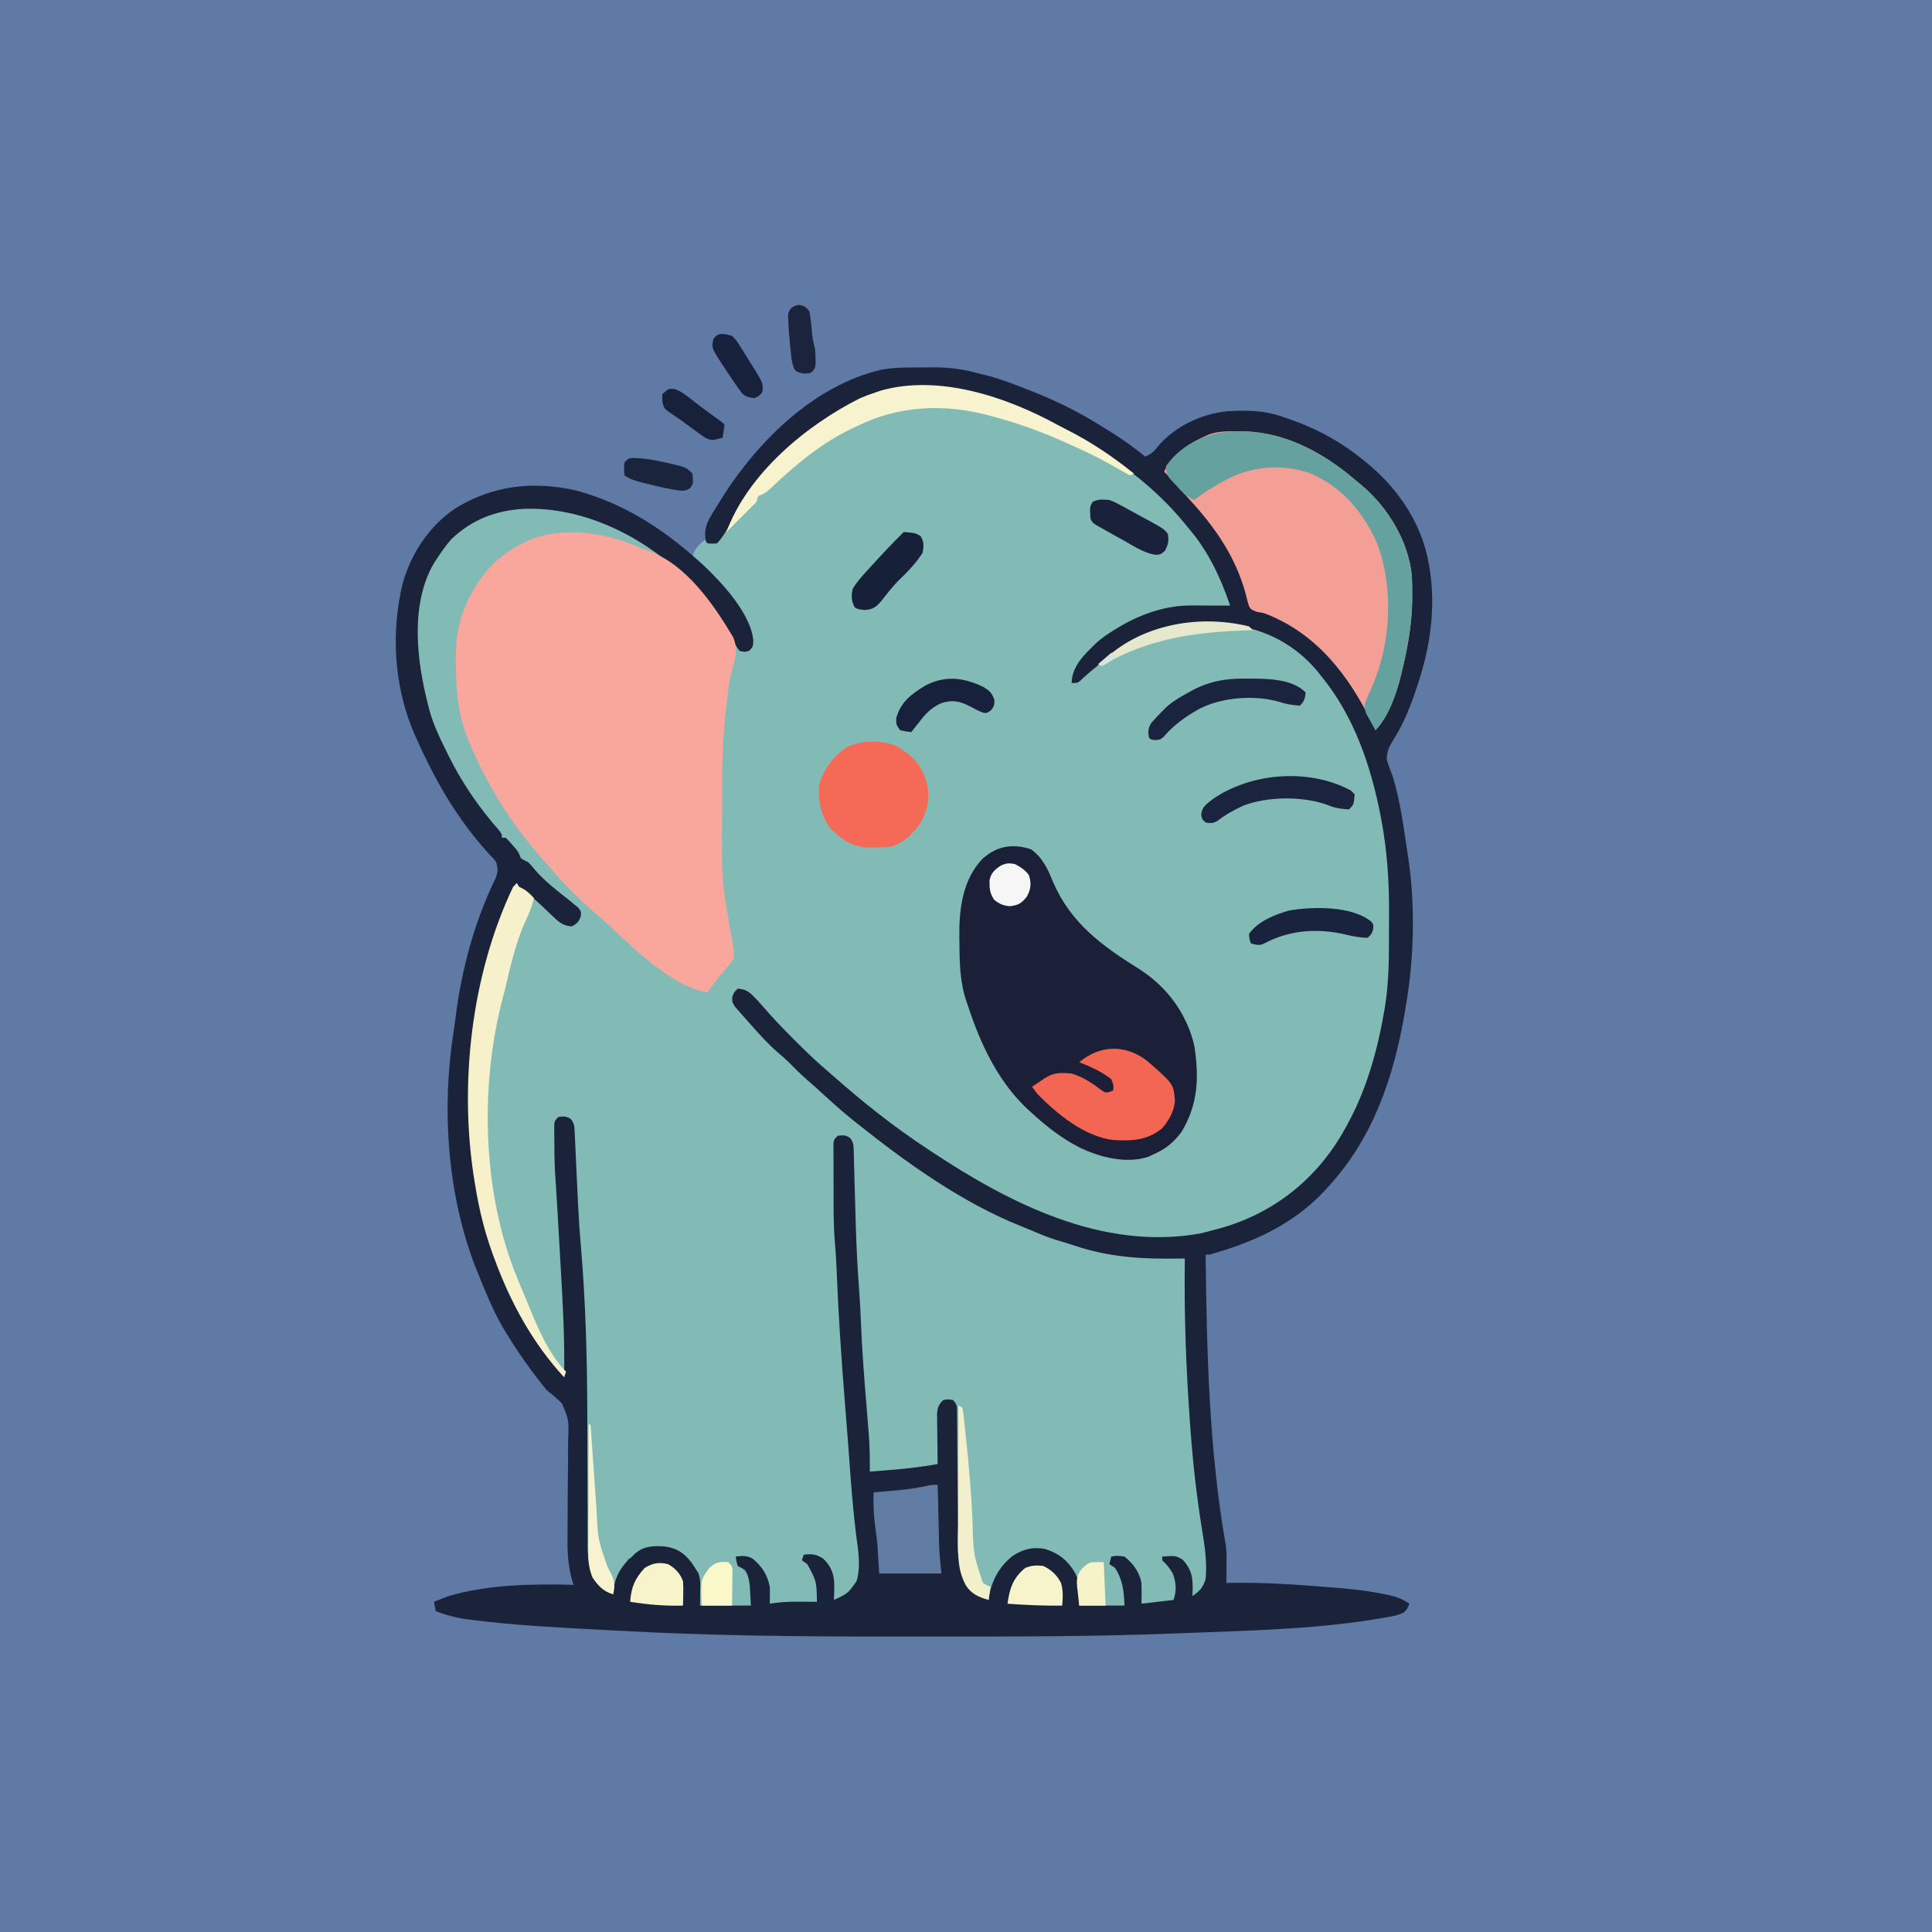
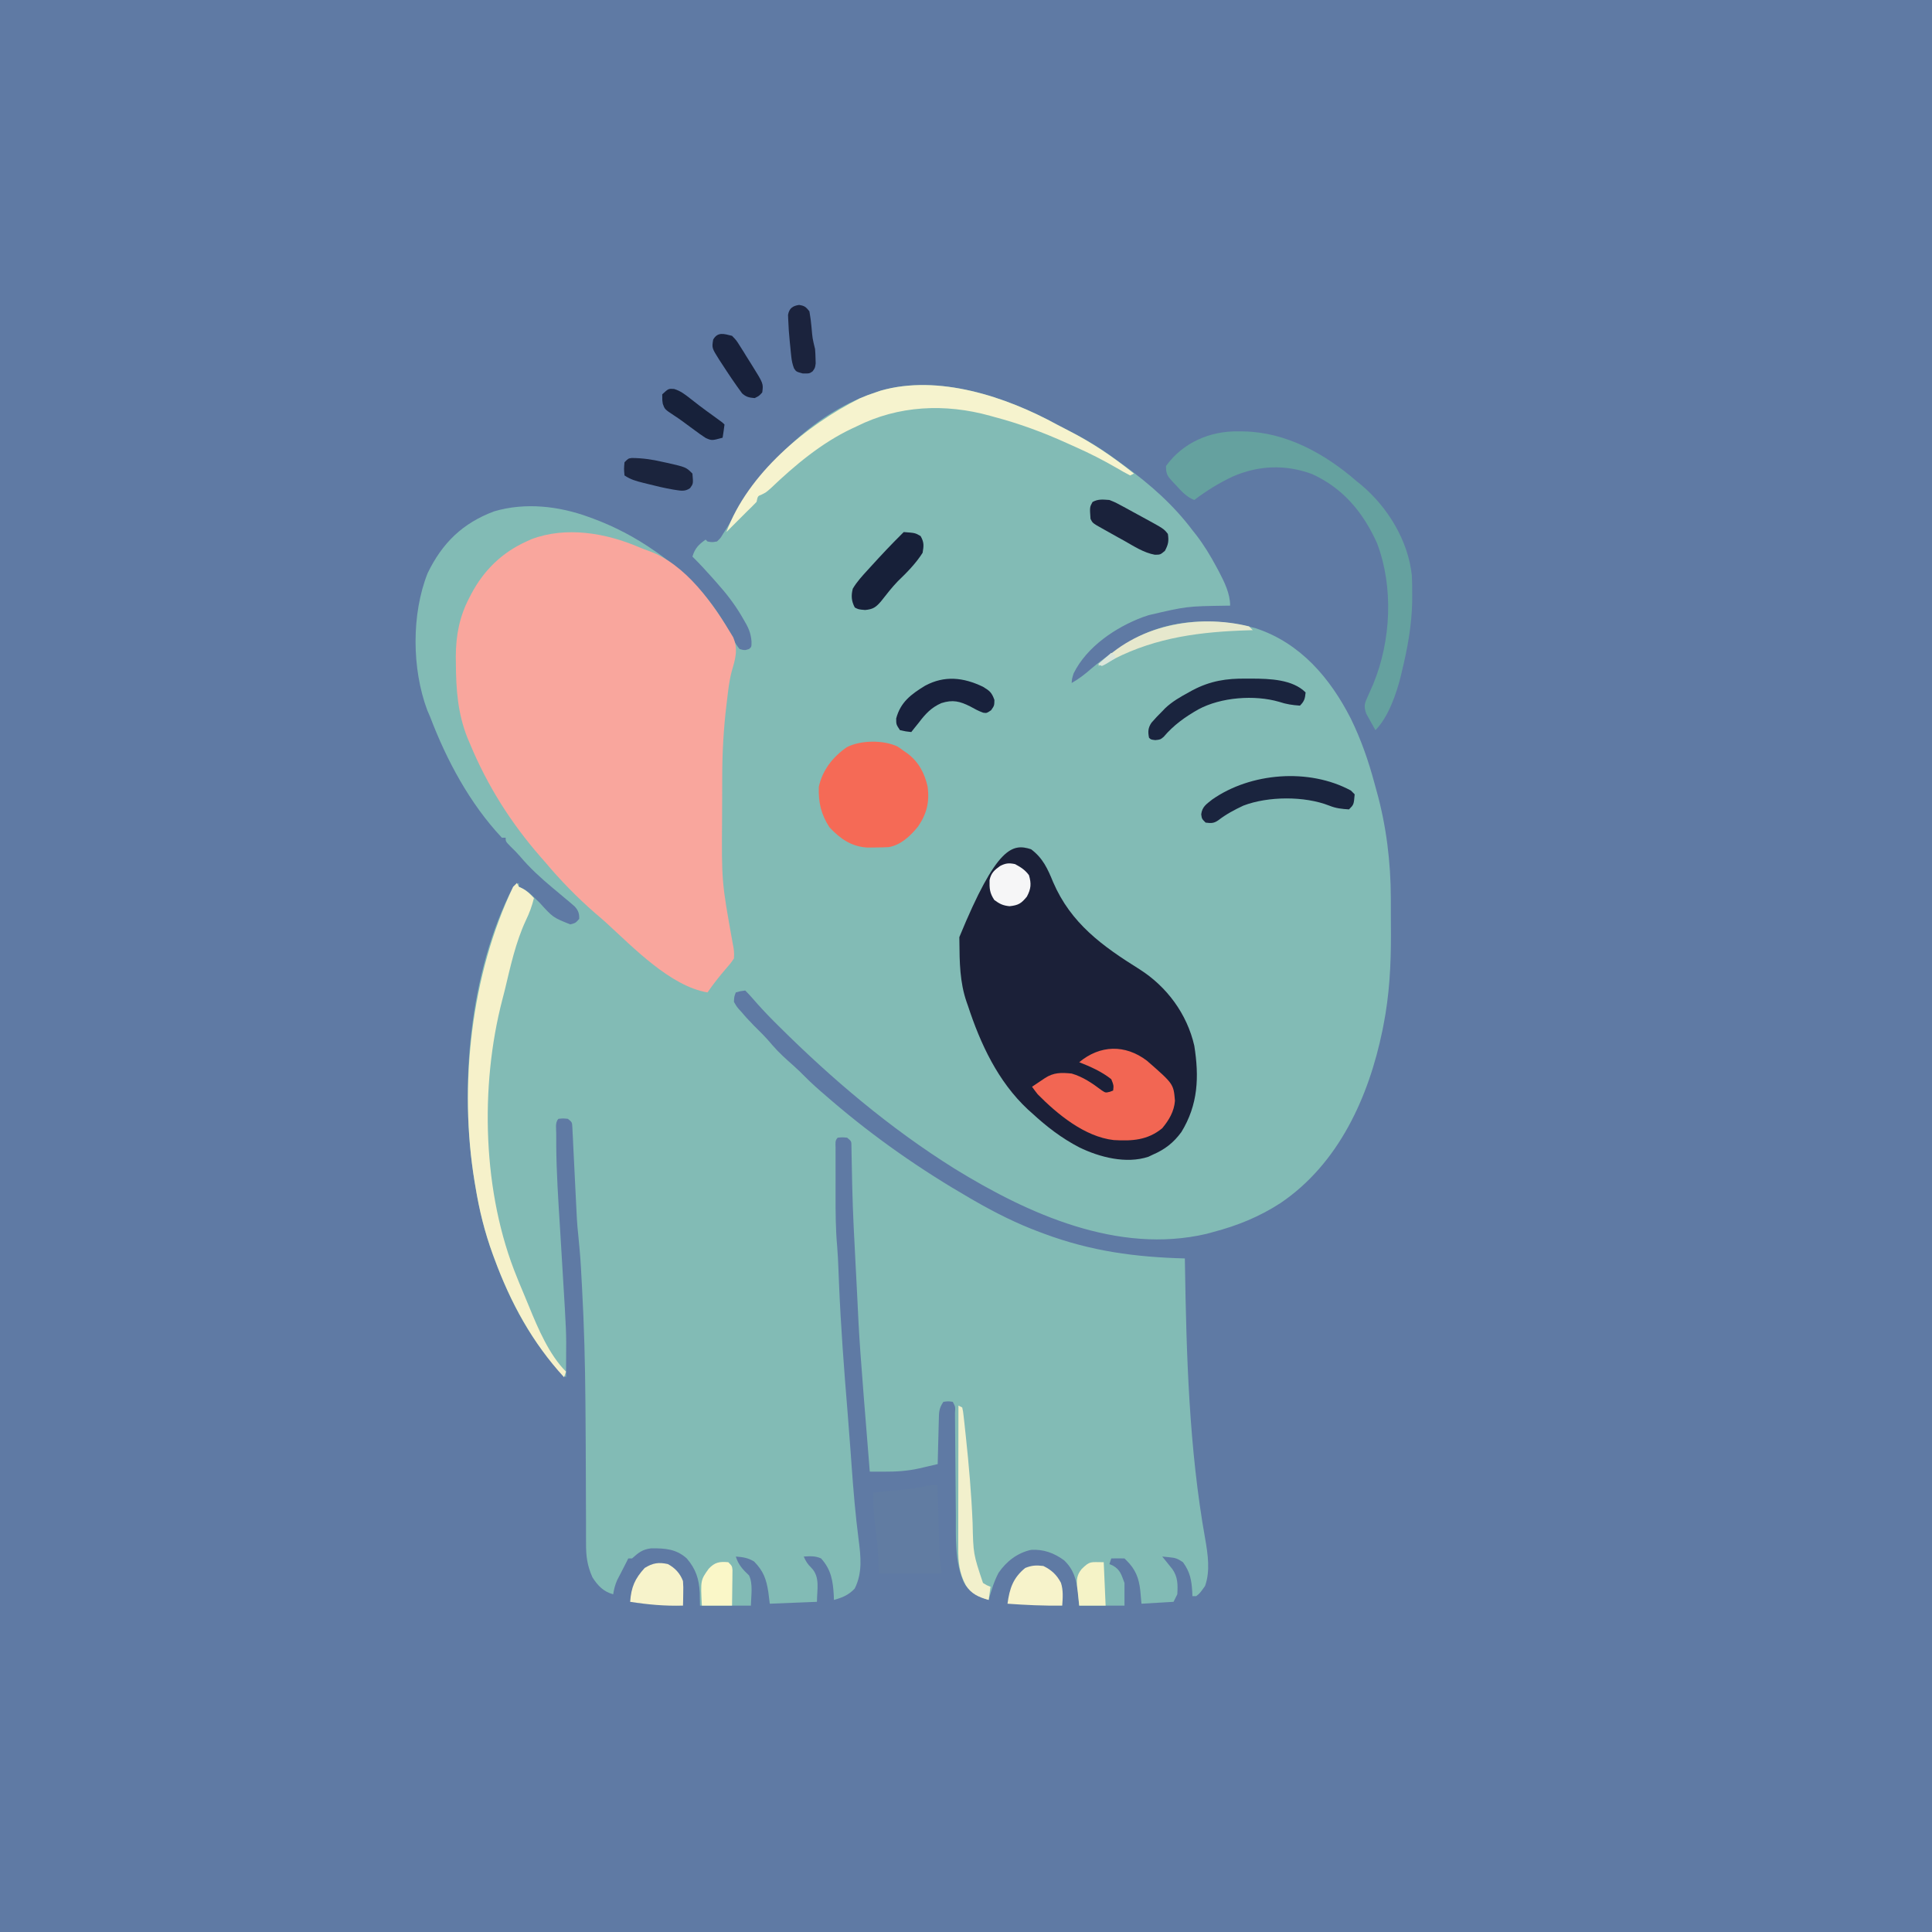
<svg xmlns="http://www.w3.org/2000/svg" version="1.1" width="1024" height="1024">
  <rect width="100%" height="100%" fill="#333333" stroke="none" />
  <path d="M0 0 C337.92 0 675.84 0 1024 0 C1024 337.92 1024 675.84 1024 1024 C686.08 1024 348.16 1024 0 1024 C0 686.08 0 348.16 0 0 Z " fill="#5F7AA4" transform="translate(0,0)" />
  <path d="M0 0 C2.046 1.106 4.113 2.161 6.188 3.21 C14.646 7.519 22.552 12.14 30.206 17.782 C32.036 19.127 33.884 20.448 35.731 21.769 C49.358 31.627 61.751 42.543 71.899 56.027 C72.561 56.861 73.222 57.695 73.903 58.554 C78.067 63.972 81.492 69.642 84.712 75.652 C85.272 76.69 85.272 76.69 85.843 77.75 C88.791 83.409 91.899 89.55 91.899 96.027 C91.165 96.036 90.431 96.046 89.675 96.055 C68.955 96.361 68.955 96.361 48.899 101.027 C47.876 101.365 46.852 101.702 45.798 102.05 C31.275 107.453 15.869 117.815 8.899 132.027 C8.048 134.834 8.048 134.834 7.899 137.027 C11.782 134.85 14.989 132.327 18.337 129.402 C24.781 123.909 31.641 119.368 38.899 115.027 C40.108 114.286 40.108 114.286 41.341 113.531 C60.4 102.891 84.828 102.261 105.481 108.027 C129.101 115.806 144.906 134.374 155.884 155.952 C161.239 166.895 165.185 178.216 168.345 189.967 C168.706 191.31 169.074 192.65 169.45 193.989 C174.643 212.511 177.045 231.933 177.067 251.152 C177.071 252.179 177.074 253.206 177.077 254.264 C177.082 256.425 177.085 258.587 177.085 260.748 C177.087 263.991 177.105 267.233 177.124 270.476 C177.168 286.648 176.291 302.568 173.149 318.464 C172.979 319.329 172.81 320.193 172.635 321.083 C165.374 356.489 149.415 391.767 118.7 412.605 C107.578 419.857 95.711 424.696 82.899 428.027 C81.163 428.506 81.163 428.506 79.392 428.996 C32.397 439.958 -15.101 418.508 -54.318 394.348 C-88.481 372.947 -119.146 346.983 -147.663 318.589 C-148.401 317.856 -149.138 317.123 -149.898 316.368 C-153.988 312.267 -157.901 308.069 -161.671 303.671 C-162.765 302.412 -163.921 301.206 -165.101 300.027 C-167.703 300.347 -167.703 300.347 -170.101 301.027 C-170.967 303.262 -170.967 303.262 -171.101 306.027 C-169.535 308.765 -169.535 308.765 -167.163 311.339 C-166.332 312.301 -165.5 313.263 -164.644 314.253 C-161.842 317.308 -158.968 320.253 -155.991 323.136 C-154.124 325.004 -152.427 326.945 -150.726 328.964 C-147.292 332.962 -143.465 336.388 -139.515 339.867 C-137.425 341.737 -135.437 343.65 -133.476 345.652 C-129.856 349.322 -126.02 352.682 -122.101 356.027 C-120.645 357.282 -120.645 357.282 -119.159 358.562 C-96.505 377.999 -71.939 395.1 -46.101 410.027 C-45.333 410.471 -44.566 410.914 -43.776 411.372 C-32.525 417.833 -21.27 423.518 -9.101 428.027 C-7.902 428.475 -7.902 428.475 -6.678 428.933 C18.216 438.163 41.385 441.321 67.899 442.027 C67.921 443.497 67.921 443.497 67.944 444.997 C68.711 493.438 70.12 542.881 78.68 590.679 C80.087 598.8 81.439 607.775 78.587 615.652 C75.856 619.496 75.856 619.496 73.899 621.027 C73.239 621.027 72.579 621.027 71.899 621.027 C71.874 620.314 71.848 619.601 71.821 618.867 C71.442 612.469 70.677 608.249 66.899 603.027 C63.998 601.093 63.003 600.726 59.712 600.402 C58.454 600.278 57.196 600.154 55.899 600.027 C56.64 600.932 56.64 600.932 57.396 601.855 C58.036 602.654 58.677 603.453 59.337 604.277 C59.975 605.066 60.613 605.855 61.271 606.667 C64.229 610.953 64.175 614.884 63.899 620.027 C63.239 621.347 62.579 622.667 61.899 624.027 C56.289 624.357 50.679 624.687 44.899 625.027 C44.693 622.717 44.487 620.407 44.274 618.027 C43.522 611.326 41.734 606.791 36.899 602.027 C36.569 601.697 36.239 601.367 35.899 601.027 C33.566 600.986 31.232 600.984 28.899 601.027 C28.569 602.017 28.239 603.007 27.899 604.027 C28.82 604.417 28.82 604.417 29.759 604.816 C33.698 607.044 34.292 609.78 35.899 614.027 C35.899 617.987 35.899 621.947 35.899 626.027 C27.979 626.027 20.059 626.027 11.899 626.027 C11.693 623.737 11.487 621.448 11.274 619.089 C10.447 612.257 8.977 606.884 3.899 602.027 C-1.425 598.144 -6.961 596.099 -13.585 596.484 C-20.839 598.05 -26.706 602.608 -30.851 608.66 C-33.254 613.211 -34.702 618.089 -36.101 623.027 C-42.081 621.132 -46.103 619.171 -49.288 613.589 C-54.157 602.585 -53.418 589.751 -53.479 577.949 C-53.496 576.243 -53.513 574.538 -53.531 572.833 C-53.576 568.388 -53.611 563.943 -53.643 559.498 C-53.696 552.343 -53.76 545.188 -53.831 538.034 C-53.854 535.538 -53.87 533.042 -53.886 530.547 C-53.9 529.032 -53.913 527.517 -53.927 526.002 C-53.93 525.306 -53.932 524.61 -53.935 523.893 C-53.702 520.681 -53.702 520.681 -55.101 518.027 C-57.559 517.693 -57.559 517.693 -60.101 518.027 C-62.522 521.659 -62.405 523.553 -62.515 527.882 C-62.544 528.875 -62.544 528.875 -62.573 529.887 C-62.633 531.996 -62.679 534.105 -62.726 536.214 C-62.764 537.646 -62.803 539.078 -62.843 540.509 C-62.939 544.015 -63.023 547.521 -63.101 551.027 C-65.186 551.514 -67.272 551.999 -69.358 552.484 C-70.52 552.754 -71.682 553.025 -72.878 553.303 C-79.317 554.749 -85.286 555.072 -91.858 555.046 C-92.555 555.045 -93.252 555.044 -93.97 555.042 C-95.68 555.038 -97.39 555.033 -99.101 555.027 C-104.567 487.227 -104.567 487.227 -105.895 459.27 C-106.119 454.582 -106.372 449.896 -106.624 445.21 C-107.34 431.74 -108.055 418.275 -108.378 404.789 C-108.398 403.97 -108.418 403.151 -108.439 402.307 C-108.532 398.409 -108.612 394.511 -108.671 390.613 C-108.7 389.232 -108.728 387.852 -108.757 386.472 C-108.776 385.271 -108.794 384.07 -108.813 382.832 C-108.816 379.89 -108.816 379.89 -111.101 378.027 C-113.642 377.777 -113.642 377.777 -116.101 378.027 C-117.659 379.585 -117.228 381.082 -117.23 383.249 C-117.235 384.597 -117.235 384.597 -117.24 385.973 C-117.238 386.955 -117.235 387.937 -117.233 388.949 C-117.234 389.96 -117.235 390.971 -117.236 392.012 C-117.237 394.164 -117.235 396.317 -117.231 398.469 C-117.226 401.721 -117.231 404.974 -117.237 408.226 C-117.241 417.453 -117.223 426.614 -116.368 435.808 C-116.033 439.839 -115.865 443.868 -115.706 447.91 C-115.639 449.562 -115.572 451.214 -115.505 452.865 C-115.47 453.724 -115.435 454.582 -115.399 455.466 C-114.453 478.294 -112.724 501.034 -110.847 523.802 C-110.288 530.611 -109.767 537.423 -109.28 544.238 C-109.217 545.116 -109.154 545.995 -109.089 546.9 C-108.966 548.624 -108.842 550.349 -108.719 552.073 C-107.783 565.103 -106.699 578.071 -105.014 591.031 C-103.858 600.067 -102.886 608.632 -107.101 617.027 C-110.355 620.457 -113.582 621.766 -118.101 623.027 C-118.139 621.867 -118.139 621.867 -118.179 620.683 C-118.602 612.915 -119.589 606.901 -124.913 601.027 C-128.017 599.608 -130.738 599.833 -134.101 600.027 C-133.018 602.552 -132.032 604.093 -130.038 606.027 C-125.307 610.911 -127.101 617.474 -127.101 624.027 C-135.351 624.357 -143.601 624.687 -152.101 625.027 C-152.348 623.026 -152.596 621.026 -152.851 618.964 C-153.936 611.978 -155.418 607.782 -160.413 602.652 C-163.659 600.689 -166.349 600.321 -170.101 600.027 C-168.7 604.482 -166.456 606.843 -163.101 610.027 C-160.87 614.489 -162.057 621.246 -162.101 626.027 C-171.011 626.027 -179.921 626.027 -189.101 626.027 C-189.142 623.758 -189.183 621.489 -189.226 619.152 C-189.575 611.946 -191.296 606.61 -196.101 601.027 C-201.718 595.976 -207.585 595.643 -214.854 595.66 C-219.571 596.193 -221.605 597.92 -225.101 601.027 C-225.761 601.027 -226.421 601.027 -227.101 601.027 C-227.378 601.585 -227.655 602.143 -227.94 602.718 C-228.733 604.295 -229.538 605.865 -230.354 607.429 C-230.786 608.266 -231.218 609.102 -231.663 609.964 C-232.097 610.798 -232.532 611.632 -232.979 612.492 C-234.096 615.017 -234.668 617.308 -235.101 620.027 C-240.259 618.662 -243.304 615.412 -246.101 611.027 C-248.86 604.826 -249.532 599.808 -249.485 593.065 C-249.491 592.096 -249.496 591.127 -249.502 590.129 C-249.517 586.923 -249.512 583.717 -249.507 580.511 C-249.515 578.24 -249.525 575.969 -249.536 573.698 C-249.559 568.883 -249.574 564.068 -249.583 559.254 C-249.608 546.824 -249.692 534.394 -249.788 521.964 C-249.797 520.743 -249.807 519.521 -249.816 518.263 C-249.978 498.074 -250.483 477.936 -251.601 457.777 C-251.667 456.573 -251.733 455.368 -251.801 454.128 C-252.444 441.89 -252.444 441.89 -253.603 429.694 C-254.277 423.874 -254.509 418.036 -254.784 412.187 C-254.908 409.719 -255.032 407.251 -255.157 404.783 C-255.35 400.916 -255.54 397.049 -255.723 393.182 C-255.902 389.433 -256.092 385.685 -256.284 381.937 C-256.336 380.773 -256.389 379.608 -256.442 378.408 C-256.499 377.336 -256.556 376.264 -256.614 375.16 C-256.66 374.214 -256.706 373.269 -256.753 372.295 C-256.902 369.831 -256.902 369.831 -259.101 368.027 C-261.642 367.777 -261.642 367.777 -264.101 368.027 C-266.015 369.941 -265.268 373.304 -265.287 375.876 C-265.286 376.878 -265.285 377.881 -265.284 378.914 C-265.283 379.971 -265.282 381.029 -265.281 382.119 C-265.176 396.621 -264.205 411.084 -263.305 425.553 C-263.068 429.369 -262.84 433.185 -262.61 437.001 C-262.52 438.502 -262.43 440.002 -262.339 441.502 C-262.295 442.235 -262.251 442.967 -262.206 443.722 C-262.074 445.901 -261.943 448.079 -261.811 450.258 C-259.928 481.309 -259.928 481.309 -260.038 494.214 C-260.043 495.273 -260.047 496.332 -260.052 497.423 C-260.063 499.958 -260.079 502.492 -260.101 505.027 C-278.009 487.436 -289.509 465.428 -298.101 442.027 C-298.483 440.995 -298.483 440.995 -298.874 439.942 C-303.187 428.171 -306.081 416.392 -308.101 404.027 C-308.327 402.702 -308.327 402.702 -308.558 401.35 C-316.781 351.558 -311.507 290.32 -288.101 245.027 C-287.111 244.367 -286.121 243.707 -285.101 243.027 C-285.101 243.687 -285.101 244.347 -285.101 245.027 C-284.507 245.298 -283.914 245.569 -283.303 245.848 C-281.132 247.01 -279.634 248.199 -277.858 249.89 C-277.267 250.448 -276.675 251.005 -276.065 251.58 C-275.458 252.16 -274.851 252.741 -274.226 253.339 C-266.992 261.335 -266.992 261.335 -257.851 264.964 C-254.997 264.217 -254.997 264.217 -253.101 262.027 C-253.028 259.247 -253.564 257.621 -255.436 255.548 C-257.257 253.894 -259.129 252.329 -261.038 250.777 C-262.412 249.623 -263.786 248.468 -265.159 247.312 C-265.833 246.751 -266.507 246.191 -267.202 245.613 C-273.425 240.414 -279.275 235.094 -284.495 228.882 C-286.094 227.034 -287.778 225.346 -289.538 223.652 C-292.101 221.027 -292.101 221.027 -292.101 219.027 C-292.761 219.027 -293.421 219.027 -294.101 219.027 C-311.067 200.979 -323.371 178.005 -332.101 155.027 C-332.616 153.831 -333.132 152.634 -333.663 151.402 C-341.831 129.486 -342.059 100.518 -333.448 78.812 C-325.748 62.898 -314.923 52.241 -298.101 46.027 C-281.68 41.208 -263.902 43.248 -248.101 49.027 C-247.319 49.311 -246.538 49.595 -245.733 49.888 C-233.991 54.27 -223.38 59.87 -213.101 67.027 C-212.526 67.426 -211.952 67.826 -211.36 68.237 C-196.977 78.411 -184.2 91.153 -175.503 106.558 C-175.061 107.338 -174.619 108.119 -174.164 108.922 C-173.302 110.468 -172.459 112.025 -171.637 113.592 C-170.559 115.551 -169.554 117.328 -168.101 119.027 C-165.437 119.759 -165.437 119.759 -163.101 119.027 C-161.76 117.897 -161.76 117.897 -161.792 114.949 C-162.167 110.18 -163.626 107.321 -166.038 103.277 C-166.444 102.578 -166.85 101.879 -167.269 101.159 C-170.973 94.942 -175.274 89.418 -180.101 84.027 C-180.901 83.118 -181.702 82.209 -182.526 81.273 C-185.955 77.418 -189.428 73.65 -193.101 70.027 C-191.75 65.608 -189.839 63.683 -186.101 61.027 C-185.771 61.357 -185.441 61.687 -185.101 62.027 C-182.699 62.46 -182.699 62.46 -180.101 62.027 C-178.238 60.297 -178.238 60.297 -176.788 57.839 C-176.19 56.924 -175.592 56.009 -174.976 55.066 C-173.06 51.961 -171.173 48.839 -169.288 45.714 C-152.693 18.545 -126.909 -6.967 -96.101 -16.973 C-95.175 -17.288 -94.249 -17.602 -93.296 -17.926 C-62.695 -26.669 -26.817 -14.684 0 0 Z " fill="#82BBB5" transform="translate(560.101,224.973)" />
-   <path d="M0 0 C2.194 -0.01 4.388 -0.041 6.582 -0.072 C15.521 -0.139 23.499 0.812 32.162 3.24 C33.933 3.68 35.704 4.117 37.475 4.553 C44.882 6.631 52.025 9.392 59.162 12.24 C59.986 12.568 60.81 12.896 61.659 13.233 C74.168 18.263 85.762 24.051 97.162 31.24 C98.445 32.036 99.727 32.831 101.01 33.627 C107.682 37.807 114.076 42.233 120.162 47.24 C123.375 45.868 124.961 44.456 127.037 41.678 C135.926 31.206 149.686 24.752 163.162 23.24 C173.496 22.643 183.367 22.6 193.162 26.24 C194.381 26.654 195.599 27.068 196.854 27.494 C211.953 32.742 224.9 40.008 237.162 50.24 C238.058 50.983 238.954 51.725 239.877 52.49 C255.259 65.763 266.975 83.75 270.412 103.928 C270.664 105.387 270.664 105.387 270.92 106.875 C274.136 126.556 271.351 147.326 265.162 166.24 C264.758 167.485 264.758 167.485 264.346 168.755 C261.051 178.727 257.59 187.965 251.975 196.865 C249.786 200.413 248.164 203.216 248.158 207.502 C248.919 210.579 249.976 213.301 251.162 216.24 C255.36 229.537 257.08 243.489 259.162 257.24 C259.37 258.588 259.37 258.588 259.582 259.963 C263.379 285.697 262.649 313.69 258.162 339.24 C258.023 340.075 257.884 340.91 257.74 341.77 C251.939 376.006 240.977 408.4 217.162 434.24 C216.288 435.197 215.414 436.153 214.514 437.139 C197.803 454.634 177.191 463.74 154.162 470.24 C153.502 470.24 152.842 470.24 152.162 470.24 C152.781 521.42 153.906 572.985 162.738 623.534 C163.125 625.999 163.278 628.273 163.26 630.764 C163.258 631.48 163.255 632.195 163.252 632.933 C163.239 634.261 163.239 634.261 163.225 635.615 C163.213 637.154 163.202 638.692 163.191 640.231 C163.182 641.567 163.172 642.904 163.162 644.24 C164.452 644.22 165.743 644.2 167.072 644.179 C180.637 644.033 194.048 644.644 207.568 645.729 C210.857 645.991 214.147 646.229 217.438 646.467 C227.371 647.221 237.166 648.179 246.932 650.193 C247.699 650.35 248.466 650.507 249.256 650.668 C253.383 651.595 256.678 652.832 260.162 655.24 C259.212 657.617 258.614 658.968 256.388 660.311 C254.004 661.306 251.841 661.805 249.295 662.24 C248.339 662.404 247.384 662.568 246.399 662.737 C244.859 662.986 244.859 662.986 243.287 663.24 C241.673 663.503 241.673 663.503 240.025 663.771 C207.182 668.942 173.395 669.517 140.201 670.842 C138.985 670.891 138.985 670.891 137.743 670.94 C94.831 672.642 51.925 672.7 8.985 672.626 C1.621 672.615 -5.743 672.619 -13.107 672.631 C-62.707 672.714 -112.141 672.199 -161.671 669.416 C-166.536 669.146 -171.403 668.894 -176.269 668.642 C-184.129 668.235 -191.984 667.766 -199.838 667.24 C-200.979 667.165 -202.12 667.089 -203.296 667.011 C-214.514 666.246 -225.685 665.249 -236.838 663.803 C-237.716 663.693 -238.594 663.582 -239.499 663.469 C-245.208 662.678 -250.437 661.248 -255.838 659.24 C-256.333 656.765 -256.333 656.765 -256.838 654.24 C-255.26 653.601 -253.675 652.98 -252.088 652.365 C-250.765 651.843 -250.765 651.843 -249.416 651.311 C-228.449 645.039 -204.559 644.636 -182.838 645.24 C-183.052 644.589 -183.267 643.938 -183.488 643.267 C-186.056 634.493 -186.175 626.32 -186.034 617.276 C-185.997 614.643 -185.985 612.01 -185.98 609.376 C-185.966 601.898 -185.93 594.42 -185.821 586.942 C-185.755 582.344 -185.739 577.747 -185.754 573.148 C-185.75 571.409 -185.728 569.67 -185.687 567.932 C-185.296 557.974 -185.296 557.974 -189.014 549.034 C-191.502 546.545 -194.073 544.41 -196.838 542.24 C-199.177 539.598 -201.293 536.82 -203.4 533.99 C-203.947 533.265 -204.493 532.54 -205.057 531.792 C-210.005 525.154 -214.563 518.329 -218.838 511.24 C-219.613 509.966 -219.613 509.966 -220.404 508.666 C-225.788 499.321 -229.828 489.232 -233.838 479.24 C-234.127 478.52 -234.416 477.801 -234.714 477.059 C-249.988 437.946 -252.873 392.03 -246.243 350.844 C-245.851 348.328 -245.523 345.811 -245.217 343.283 C-242.165 319.076 -235.374 294.157 -224.822 272.119 C-223.018 268.307 -222.611 266.274 -223.838 262.24 C-225.222 260.303 -225.222 260.303 -227.088 258.49 C-243.739 240.442 -255.92 219.594 -265.838 197.24 C-266.255 196.335 -266.673 195.43 -267.103 194.498 C-276.995 171.811 -279.464 145.426 -274.838 121.24 C-274.655 120.237 -274.472 119.234 -274.283 118.201 C-270.609 101.011 -260.105 84.291 -245.326 74.592 C-225.494 62.438 -204.434 60.105 -181.76 65.139 C-156.606 71.885 -136.099 85.071 -116.838 102.24 C-116.06 102.932 -115.283 103.625 -114.482 104.338 C-104.372 113.895 -88.673 130.564 -87.545 144.982 C-87.838 148.24 -87.838 148.24 -89.838 150.24 C-92.15 150.865 -92.15 150.865 -94.838 150.24 C-96.038 148.695 -96.038 148.695 -97.228 146.674 C-97.663 145.946 -98.098 145.218 -98.546 144.469 C-98.972 143.733 -99.398 142.998 -99.838 142.24 C-106.646 130.531 -114.157 120.748 -123.838 111.24 C-125.044 110.053 -125.044 110.053 -126.275 108.842 C-148.297 88.358 -178.525 73.957 -208.834 74.92 C-224.025 75.719 -236.796 80.596 -247.838 91.24 C-250.796 94.74 -253.377 98.377 -255.838 102.24 C-256.248 102.873 -256.657 103.506 -257.08 104.158 C-269.6 126.141 -265.906 155.942 -259.838 179.24 C-259.638 180.046 -259.438 180.852 -259.232 181.682 C-257.054 189.618 -253.485 196.899 -249.838 204.24 C-249.532 204.861 -249.226 205.482 -248.911 206.121 C-241.866 220.294 -233.061 233.085 -222.638 244.982 C-220.838 247.24 -220.838 247.24 -220.838 249.24 C-220.178 249.24 -219.518 249.24 -218.838 249.24 C-217.146 250.885 -217.146 250.885 -215.275 253.053 C-214.655 253.76 -214.035 254.468 -213.396 255.197 C-211.838 257.24 -211.838 257.24 -210.838 260.24 C-209.508 260.915 -208.174 261.58 -206.838 262.24 C-205.084 264.088 -205.084 264.088 -203.275 266.303 C-197.915 272.519 -191.512 277.331 -185.099 282.408 C-184.27 283.095 -183.442 283.782 -182.588 284.49 C-181.466 285.395 -181.466 285.395 -180.322 286.318 C-178.838 288.24 -178.838 288.24 -178.994 290.857 C-180.057 293.861 -180.995 294.819 -183.838 296.24 C-188.715 296.006 -191.325 293.372 -194.65 290.115 C-195.708 289.112 -196.767 288.109 -197.826 287.107 C-198.338 286.617 -198.851 286.127 -199.379 285.622 C-201.324 283.78 -203.321 282.003 -205.338 280.24 C-206.219 279.467 -206.219 279.467 -207.119 278.678 C-208.975 277.125 -210.898 275.686 -212.838 274.24 C-216.343 281.602 -219.305 288.992 -221.838 296.74 C-222.352 298.31 -222.352 298.31 -222.878 299.912 C-228.574 317.51 -232.281 334.915 -234.838 353.24 C-235.017 354.448 -235.197 355.656 -235.382 356.901 C-236.843 367.389 -237.236 377.72 -237.213 388.303 C-237.213 389.165 -237.213 390.028 -237.213 390.916 C-237.169 412.938 -235.281 435.081 -228.838 456.24 C-228.453 457.566 -228.069 458.891 -227.685 460.217 C-219.51 487.89 -206.414 512.232 -187.838 534.24 C-187.491 515.172 -188.511 496.241 -189.634 477.217 C-189.87 473.184 -190.098 469.151 -190.328 465.117 C-190.667 459.178 -191.008 453.239 -191.357 447.301 C-191.415 446.303 -191.415 446.303 -191.475 445.285 C-191.68 441.82 -191.892 438.357 -192.115 434.893 C-192.16 434.179 -192.206 433.464 -192.253 432.728 C-192.38 430.758 -192.508 428.788 -192.637 426.818 C-192.945 421.333 -193.022 415.858 -193.025 410.365 C-193.037 409.309 -193.05 408.254 -193.062 407.166 C-193.064 406.162 -193.066 405.158 -193.068 404.123 C-193.072 403.23 -193.076 402.337 -193.081 401.417 C-192.838 399.24 -192.838 399.24 -190.838 397.24 C-188.057 396.884 -186.503 396.745 -184.214 398.448 C-182.415 400.791 -182.387 402.294 -182.253 405.233 C-182.2 406.253 -182.147 407.273 -182.092 408.324 C-182.048 409.434 -182.004 410.543 -181.959 411.686 C-181.872 413.421 -181.872 413.421 -181.784 415.192 C-181.601 418.916 -181.437 422.64 -181.275 426.365 C-181.051 431.201 -180.818 436.037 -180.584 440.873 C-180.497 442.704 -180.497 442.704 -180.408 444.572 C-180.043 451.997 -179.523 459.39 -178.873 466.795 C-176.483 495.154 -175.698 523.579 -175.564 552.029 C-175.558 553.208 -175.553 554.387 -175.547 555.601 C-175.496 566.512 -175.464 577.422 -175.457 588.333 C-175.452 594.394 -175.428 600.456 -175.391 606.517 C-175.382 608.792 -175.379 611.067 -175.385 613.341 C-175.392 616.494 -175.374 619.645 -175.352 622.797 C-175.36 623.712 -175.368 624.626 -175.377 625.568 C-175.287 632.655 -173.969 639.866 -169 645.221 C-166.732 647.228 -164.548 648.885 -161.838 650.24 C-161.755 649.25 -161.673 648.26 -161.588 647.24 C-160.566 640.231 -157.174 634.832 -151.838 630.24 C-151.37 629.774 -150.902 629.307 -150.42 628.826 C-145.716 624.668 -141.115 624.556 -134.994 624.83 C-128.361 625.692 -124.556 627.979 -120.463 633.24 C-119.549 634.547 -118.671 635.881 -117.838 637.24 C-117.265 638.114 -117.265 638.114 -116.681 639.006 C-115.439 642.297 -115.628 645.529 -115.713 648.99 C-115.754 651.383 -115.795 653.775 -115.838 656.24 C-106.928 656.24 -98.018 656.24 -88.838 656.24 C-88.961 654.033 -89.085 651.826 -89.213 649.553 C-89.282 648.311 -89.352 647.07 -89.424 645.791 C-89.805 642.522 -90.332 640.149 -91.838 637.24 C-92.518 636.91 -93.199 636.58 -93.9 636.24 C-94.54 635.91 -95.179 635.58 -95.838 635.24 C-96.588 632.615 -96.588 632.615 -96.838 630.24 C-93.498 629.831 -90.894 629.621 -87.92 631.365 C-82.957 635.429 -80.133 639.918 -78.838 646.24 C-78.772 647.822 -78.752 649.407 -78.775 650.99 C-78.784 651.789 -78.793 652.589 -78.802 653.412 C-78.82 654.317 -78.82 654.317 -78.838 655.24 C-77.703 655.077 -76.569 654.913 -75.4 654.744 C-70.863 654.177 -66.404 654.126 -61.838 654.178 C-61.063 654.182 -60.288 654.187 -59.49 654.191 C-57.606 654.203 -55.722 654.221 -53.838 654.24 C-54.041 643.36 -54.041 643.36 -58.963 634.24 C-59.911 633.58 -60.86 632.92 -61.838 632.24 C-61.508 631.25 -61.178 630.26 -60.838 629.24 C-56.458 628.802 -54.356 628.911 -50.588 631.303 C-46.591 635.15 -44.97 638.888 -44.662 644.357 C-44.651 647.325 -44.706 650.275 -44.838 653.24 C-37.385 649.774 -37.385 649.774 -32.838 643.24 C-30.395 635.247 -32.095 626.291 -33.15 618.178 C-34.712 605.383 -35.719 592.579 -36.639 579.726 C-36.765 577.967 -36.891 576.209 -37.017 574.451 C-37.113 573.11 -37.113 573.11 -37.211 571.741 C-37.714 564.771 -38.271 557.806 -38.845 550.842 C-40.899 525.813 -42.547 500.822 -43.538 475.728 C-43.713 471.489 -43.986 467.282 -44.377 463.057 C-45.138 453.822 -45.024 444.548 -45.023 435.289 C-45.025 432.022 -45.043 428.755 -45.062 425.488 C-45.065 423.412 -45.067 421.336 -45.068 419.26 C-45.075 418.283 -45.082 417.306 -45.09 416.299 C-45.087 415.4 -45.084 414.502 -45.081 413.575 C-45.082 412.784 -45.083 411.993 -45.085 411.178 C-44.838 409.24 -44.838 409.24 -42.838 407.24 C-40.058 406.884 -38.503 406.75 -36.208 408.442 C-34.393 410.824 -34.42 412.341 -34.345 415.321 C-34.312 416.363 -34.278 417.405 -34.244 418.479 C-34.222 419.612 -34.2 420.745 -34.177 421.912 C-34.125 423.679 -34.125 423.679 -34.072 425.481 C-33.999 428.006 -33.932 430.532 -33.871 433.058 C-33.712 439.601 -33.507 446.143 -33.306 452.686 C-33.268 453.965 -33.23 455.244 -33.191 456.563 C-32.869 467.092 -32.319 477.582 -31.535 488.087 C-31.091 494.061 -30.755 500.027 -30.521 506.012 C-29.928 521.172 -28.732 536.263 -27.492 551.382 C-27.216 554.755 -26.947 558.128 -26.677 561.502 C-26.593 562.505 -26.509 563.509 -26.422 564.542 C-25.872 571.454 -25.745 578.308 -25.838 585.24 C-22.275 584.955 -18.712 584.662 -15.15 584.365 C-13.668 584.247 -13.668 584.247 -12.156 584.127 C-4.656 583.496 2.737 582.466 10.162 581.24 C10.147 580.352 10.131 579.465 10.115 578.55 C10.064 575.247 10.026 571.945 9.998 568.643 C9.982 567.215 9.962 565.787 9.936 564.359 C9.9 562.304 9.883 560.249 9.869 558.193 C9.854 556.957 9.838 555.722 9.822 554.448 C10.186 551.016 10.703 549.62 13.162 547.24 C15.725 546.865 15.725 546.865 18.162 547.24 C20.582 549.66 20.409 550.929 20.452 554.231 C20.451 554.924 20.45 555.616 20.449 556.329 C20.456 557.06 20.463 557.79 20.47 558.543 C20.484 560.133 20.493 561.724 20.498 563.314 C20.506 565.843 20.527 568.371 20.55 570.899 C20.599 576.284 20.632 581.668 20.662 587.053 C20.698 593.257 20.741 599.462 20.798 605.667 C20.818 608.137 20.827 610.608 20.835 613.079 C20.332 631.222 20.332 631.222 27.162 647.24 C30.344 649.566 33.646 651.468 37.162 653.24 C37.245 652.436 37.327 651.631 37.412 650.803 C39.221 642.21 43.153 635.038 50.198 629.697 C55.746 626.204 60.681 625.029 67.162 626.24 C74.594 628.633 79.312 632.482 83.162 639.24 C86.071 645.189 85.162 648.884 85.162 656.24 C93.082 656.24 101.002 656.24 109.162 656.24 C108.808 648.436 108.346 642.884 104.162 636.24 C103.172 635.58 102.182 634.92 101.162 634.24 C101.492 632.92 101.822 631.6 102.162 630.24 C105.225 629.74 105.225 629.74 109.162 630.24 C113.692 633.882 117.144 638.471 118.162 644.24 C118.3 647.925 118.252 651.55 118.162 655.24 C123.772 654.58 129.382 653.92 135.162 653.24 C136.804 648.316 136.576 644.46 134.912 639.553 C133.272 636.448 131.7 634.603 129.162 632.24 C129.162 631.58 129.162 630.92 129.162 630.24 C136.322 629.755 136.322 629.755 139.975 631.865 C145.024 637.347 145.47 641.836 145.268 649.045 C145.233 649.769 145.198 650.494 145.162 651.24 C148.968 648.536 150.767 646.69 152.162 642.24 C153.056 633.27 151.644 624.4 150.197 615.566 C147.377 598.195 145.461 580.788 144.162 563.24 C144.096 562.341 144.029 561.441 143.96 560.514 C141.796 531.06 140.689 501.772 141.162 472.24 C140.444 472.256 139.726 472.272 138.985 472.288 C119.28 472.66 101.401 471.764 82.674 465.428 C79.767 464.445 76.866 463.567 73.912 462.74 C69.24 461.346 64.798 459.525 60.323 457.596 C58.261 456.711 56.185 455.858 54.096 455.041 C23.195 442.659 -5.909 421.885 -31.838 401.24 C-32.766 400.505 -33.694 399.771 -34.65 399.014 C-40.673 394.171 -46.392 389.061 -52.052 383.807 C-54.364 381.677 -56.704 379.601 -59.088 377.553 C-62.511 374.589 -65.677 371.421 -68.849 368.193 C-70.718 366.358 -72.645 364.673 -74.65 362.99 C-79.672 358.658 -84.075 353.768 -88.456 348.804 C-89.373 347.766 -90.295 346.732 -91.223 345.704 C-92.528 344.251 -93.808 342.777 -95.088 341.303 C-95.835 340.448 -96.583 339.593 -97.353 338.713 C-98.838 336.24 -98.838 336.24 -98.697 333.549 C-97.838 331.24 -97.838 331.24 -95.838 329.24 C-91.693 329.505 -89.763 330.834 -86.963 333.803 C-86.346 334.443 -85.73 335.084 -85.095 335.744 C-83.839 337.133 -82.59 338.528 -81.37 339.948 C-76.46 345.656 -71.234 350.992 -65.9 356.303 C-65.045 357.162 -64.19 358.021 -63.308 358.906 C-58.313 363.894 -53.206 368.658 -47.838 373.24 C-46.599 374.321 -45.363 375.403 -44.127 376.486 C-37.153 382.569 -30.132 388.543 -22.838 394.24 C-21.444 395.337 -21.444 395.337 -20.023 396.455 C-12.054 402.668 -3.881 408.466 4.537 414.053 C5.185 414.484 5.833 414.915 6.5 415.359 C48.203 443.034 97.395 468.193 149.037 459.053 C151.424 458.496 153.8 457.893 156.162 457.24 C156.802 457.074 157.442 456.908 158.101 456.736 C186.316 449.322 209.294 431.886 224.194 406.729 C224.854 405.568 225.51 404.405 226.162 403.24 C226.496 402.646 226.83 402.053 227.174 401.441 C237.467 382.812 243.249 361.94 246.85 341.053 C246.969 340.365 247.089 339.677 247.212 338.968 C249.39 325.5 249.349 311.973 249.348 298.368 C249.35 295.143 249.368 291.918 249.387 288.693 C249.432 272.388 248.41 256.414 245.412 240.365 C245.245 239.46 245.077 238.555 244.904 237.623 C239.728 210.909 230.675 184.427 213.162 163.24 C212.118 161.933 212.118 161.933 211.053 160.6 C199.831 147.248 184.213 138.846 166.912 136.615 C164.998 136.463 163.08 136.343 161.162 136.24 C160.471 136.201 159.78 136.162 159.067 136.121 C130.447 134.701 108.301 145.577 87.35 164.49 C86.787 165.032 86.223 165.573 85.643 166.131 C84.162 167.24 84.162 167.24 81.162 167.24 C81.358 158.047 88 152.137 94.226 145.989 C97.391 143.131 100.835 140.884 104.475 138.678 C105.247 138.207 106.019 137.737 106.814 137.252 C118.287 130.532 131.282 126.079 144.655 126.143 C145.853 126.146 147.052 126.149 148.287 126.152 C150.144 126.165 150.144 126.165 152.037 126.178 C153.298 126.182 154.559 126.187 155.858 126.191 C158.959 126.203 162.061 126.22 165.162 126.24 C160.075 111.237 153.533 97.356 143.162 85.24 C142.257 84.141 141.352 83.04 140.448 81.939 C125.873 64.36 107.935 50.592 88.162 39.24 C87.176 38.661 87.176 38.661 86.17 38.07 C55.987 20.382 17.335 4.14 -18.275 12.74 C-36.167 17.981 -52.41 28.518 -65.838 41.24 C-67.187 42.392 -68.541 43.538 -69.9 44.678 C-83.084 56.283 -92.655 71.341 -101.716 86.239 C-103.282 88.808 -104.702 91.104 -106.838 93.24 C-109.4 93.428 -109.4 93.428 -111.838 93.24 C-112.838 92.24 -112.838 92.24 -113.119 88.6 C-113.055 84.144 -111.672 81.315 -109.338 77.49 C-108.976 76.892 -108.614 76.293 -108.242 75.677 C-107.128 73.851 -105.987 72.044 -104.838 70.24 C-104.179 69.19 -103.52 68.139 -102.842 67.057 C-84.027 37.946 -54.622 9.301 -19.838 1.24 C-13.246 -0.041 -6.687 0.018 0 0 Z " fill="#1B233B" transform="translate(486.838,194.76)" />
  <path d="M0 0 C1.58 0.669 3.184 1.282 4.805 1.844 C24.956 8.967 39.435 30.112 49.891 47.66 C52.726 54.236 51.001 59.477 49.095 66.04 C47.818 70.919 47.27 75.857 46.699 80.859 C46.578 81.846 46.457 82.832 46.332 83.848 C44.843 96.294 44.156 108.646 44.121 121.18 C44.118 121.884 44.115 122.589 44.113 123.315 C44.098 127.055 44.088 130.795 44.084 134.535 C44.08 137.56 44.066 140.584 44.043 143.609 C43.785 177.277 43.785 177.277 49.727 210.295 C50.327 212.996 50.561 215.23 50.324 217.984 C48.531 220.633 48.531 220.633 46.137 223.359 C42.627 227.451 39.381 231.548 36.324 235.984 C16.711 232.762 -3.214 211.989 -17.363 199.078 C-19.332 197.295 -21.335 195.573 -23.363 193.859 C-32.775 185.658 -41.671 176.558 -49.676 166.984 C-50.88 165.613 -50.88 165.613 -52.109 164.215 C-67.956 146.083 -80.488 126.218 -89.676 103.984 C-90.099 102.987 -90.521 101.989 -90.957 100.961 C-96.059 88.091 -96.968 75.445 -97.051 61.734 C-97.065 60.467 -97.078 59.201 -97.093 57.895 C-97.037 46.69 -95.154 36.748 -89.926 26.797 C-89.574 26.117 -89.223 25.437 -88.861 24.736 C-82.236 12.233 -72.662 2.87 -59.676 -3.016 C-58.815 -3.409 -57.954 -3.802 -57.066 -4.207 C-38.706 -11.177 -17.524 -7.531 0 0 Z " fill="#F9A69D" transform="translate(338.676,290.016)" />
-   <path d="M0 0 C6.27 4.702 8.8 10.379 11.688 17.438 C21.137 39.359 37.841 51.348 57.5 63.625 C71.965 72.826 82.643 87.276 86.5 104.125 C89.111 120.672 88.574 135.337 79.637 149.914 C75.467 155.58 70.939 159.101 64.5 161.875 C63.739 162.239 62.979 162.602 62.195 162.977 C50.416 166.903 36.237 163.229 25.527 157.992 C16.143 153.123 8.241 147.026 0.5 139.875 C-0.587 138.91 -0.587 138.91 -1.695 137.926 C-17.58 123.102 -26.843 103.167 -33.5 82.875 C-33.727 82.23 -33.955 81.585 -34.189 80.92 C-37.816 70.424 -37.914 59.734 -38 48.75 C-38.011 48.029 -38.021 47.308 -38.032 46.566 C-38.198 31.874 -36.379 16.1 -25.699 5.004 C-18.142 -1.745 -9.827 -3.159 0 0 Z " fill="#1B2038" transform="translate(546.5,450.125)" />
-   <path d="M0 0 C1.025 0.011 2.05 0.022 3.106 0.033 C25.589 0.507 46.05 11.889 62.75 26.375 C63.594 27.062 64.439 27.749 65.309 28.457 C79.341 40.257 90.17 58.028 92.068 76.464 C92.225 79.795 92.268 83.103 92.25 86.438 C92.245 88.249 92.245 88.249 92.239 90.098 C92.01 102.856 89.764 115.01 86.75 127.375 C86.502 128.428 86.502 128.428 86.25 129.501 C84.011 138.755 79.615 151.51 72.75 158.375 C72.277 157.382 71.804 156.39 71.316 155.367 C58.793 129.47 41.533 106.842 13.75 96.375 C11.847 96.029 11.847 96.029 9.906 95.676 C6.75 94.375 6.75 94.375 5.803 92.749 C5.04 90.498 4.475 88.253 3.938 85.938 C-1.603 65.759 -12.83 50.065 -26.922 34.887 C-29.607 31.99 -32.198 29.022 -34.777 26.031 C-36.213 24.416 -37.706 22.887 -39.25 21.375 C-34.928 11.883 -24.896 5.701 -15.605 1.695 C-10.469 -0.143 -5.402 -0.077 0 0 Z " fill="#F39F96" transform="translate(656.25,228.625)" />
+   <path d="M0 0 C6.27 4.702 8.8 10.379 11.688 17.438 C21.137 39.359 37.841 51.348 57.5 63.625 C71.965 72.826 82.643 87.276 86.5 104.125 C89.111 120.672 88.574 135.337 79.637 149.914 C75.467 155.58 70.939 159.101 64.5 161.875 C63.739 162.239 62.979 162.602 62.195 162.977 C50.416 166.903 36.237 163.229 25.527 157.992 C16.143 153.123 8.241 147.026 0.5 139.875 C-0.587 138.91 -0.587 138.91 -1.695 137.926 C-17.58 123.102 -26.843 103.167 -33.5 82.875 C-33.727 82.23 -33.955 81.585 -34.189 80.92 C-37.816 70.424 -37.914 59.734 -38 48.75 C-38.011 48.029 -38.021 47.308 -38.032 46.566 C-18.142 -1.745 -9.827 -3.159 0 0 Z " fill="#1B2038" transform="translate(546.5,450.125)" />
  <path d="M0 0 C1.025 0.011 2.05 0.022 3.106 0.033 C25.589 0.507 46.05 11.889 62.75 26.375 C63.594 27.062 64.439 27.749 65.309 28.457 C79.341 40.257 90.17 58.028 92.068 76.464 C92.225 79.795 92.268 83.103 92.25 86.438 C92.245 88.249 92.245 88.249 92.239 90.098 C92.01 102.856 89.764 115.01 86.75 127.375 C86.502 128.428 86.502 128.428 86.25 129.501 C84.011 138.755 79.615 151.51 72.75 158.375 C71.684 156.514 70.648 154.635 69.625 152.75 C69.045 151.706 68.465 150.662 67.867 149.586 C66.47 145.569 67.023 144.197 68.75 140.375 C69.201 139.354 69.652 138.333 70.117 137.281 C70.864 135.595 70.864 135.595 71.625 133.875 C81.043 111.003 82.427 82.522 73.625 59.312 C66.302 43.016 55.571 30.01 39 22.562 C25.04 17.462 10.869 18.004 -2.75 23.887 C-10.089 27.327 -16.795 31.482 -23.25 36.375 C-27.414 34.769 -30.058 31.719 -33 28.5 C-33.507 27.97 -34.013 27.44 -34.535 26.895 C-37.442 23.737 -38.25 22.827 -38.25 18.375 C-29.253 5.872 -14.873 -0.213 0 0 Z " fill="#65A19F" transform="translate(656.25,228.625)" />
  <path d="M0 0 C1.746 1.125 1.746 1.125 3.375 2.375 C3.985 2.788 4.594 3.2 5.223 3.625 C11.237 8.12 14.405 14.075 16.043 21.336 C17.095 29.442 15.605 35.622 11.016 42.375 C7.02 47.358 1.855 52.284 -4.625 53.375 C-7.081 53.494 -9.541 53.55 -12 53.562 C-13.286 53.577 -14.573 53.591 -15.898 53.605 C-24.42 53.078 -30.204 48.981 -35.938 42.938 C-40.434 36.109 -41.949 29.562 -41.625 21.375 C-39.694 12.487 -34.155 5.488 -26.75 0.375 C-19.346 -3.385 -7.485 -3.472 0 0 Z " fill="#F56A56" transform="translate(475.625,395.625)" />
  <path d="M0 0 C0.33 0.66 0.66 1.32 1 2 C1.897 2.433 1.897 2.433 2.812 2.875 C5.388 4.2 7.035 5.894 9 8 C7.964 12.239 6.594 15.947 4.688 19.875 C-0.729 31.52 -3.48 44.393 -6.467 56.837 C-6.865 58.452 -7.281 60.063 -7.707 61.671 C-19.803 107.944 -18.227 164.641 0 209 C0.388 209.969 0.776 210.939 1.176 211.938 C1.981 213.911 2.805 215.877 3.645 217.836 C4.606 220.08 5.538 222.337 6.449 224.602 C11.184 236.166 17.09 250.09 26 259 C25.67 259.99 25.34 260.98 25 262 C8.181 243.742 -3.471 222.231 -12 199 C-12.255 198.312 -12.51 197.624 -12.773 196.916 C-17.086 185.144 -19.98 173.365 -22 161 C-22.226 159.675 -22.226 159.675 -22.458 158.323 C-30.862 107.433 -24.359 48.711 -2 2 C-1.34 1.34 -0.68 0.68 0 0 Z " fill="#F6F1CA" transform="translate(274,468)" />
  <path d="M0 0 C14.143 12.339 14.143 12.339 14.879 21.262 C14.441 26.945 11.712 31.502 8.129 35.824 C0.374 42.206 -7.921 42.652 -17.598 42.085 C-33.028 40.315 -47.416 28.38 -57.871 17.824 C-58.899 16.513 -59.91 15.186 -60.871 13.824 C-59.414 12.844 -57.955 11.865 -56.496 10.887 C-55.684 10.341 -54.872 9.796 -54.035 9.234 C-49.382 6.202 -45.334 6.267 -39.871 6.824 C-33.842 8.583 -28.89 12.007 -23.914 15.75 C-21.914 17.057 -21.914 17.057 -19.609 16.492 C-19.036 16.272 -18.462 16.051 -17.871 15.824 C-17.579 13.022 -17.579 13.022 -18.871 9.824 C-23.911 5.814 -29.904 3.159 -35.871 0.824 C-24.849 -8.361 -11.526 -8.734 0 0 Z " fill="#F26653" transform="translate(607.871,562.176)" />
  <path d="M0 0 C2.046 1.106 4.113 2.161 6.188 3.21 C18.735 9.604 29.91 17.196 40.899 26.027 C39.909 26.522 39.909 26.522 38.899 27.027 C36.435 25.763 34.087 24.443 31.712 23.027 C24.638 18.937 17.492 15.281 10.021 11.969 C8.518 11.301 7.018 10.627 5.521 9.948 C-7.106 4.232 -19.698 -0.439 -33.101 -3.973 C-33.849 -4.183 -34.598 -4.394 -35.369 -4.61 C-59.238 -11.23 -83.914 -10.101 -106.101 1.027 C-106.918 1.406 -107.735 1.785 -108.577 2.175 C-124.698 9.8 -138.753 21.567 -151.577 33.812 C-154.101 36.027 -154.101 36.027 -156.374 37.148 C-158.468 37.96 -158.468 37.96 -159.101 41.027 C-160.719 42.74 -162.397 44.398 -164.101 46.027 C-165.291 47.212 -166.478 48.399 -167.663 49.589 C-170.142 52.069 -172.621 54.548 -175.101 57.027 C-163.74 26.126 -132.975 0.548 -104.616 -13.727 C-101.806 -14.972 -99.023 -16.024 -96.101 -16.973 C-95.175 -17.288 -94.249 -17.602 -93.296 -17.926 C-62.695 -26.669 -26.817 -14.684 0 0 Z " fill="#F6F3CE" transform="translate(560.101,224.973)" />
  <path d="M0 0 C0.025 1.104 0.05 2.208 0.076 3.345 C0.171 7.477 0.271 11.609 0.372 15.741 C0.415 17.523 0.457 19.304 0.497 21.086 C0.556 23.66 0.619 26.234 0.684 28.809 C0.7 29.593 0.717 30.378 0.734 31.187 C0.875 36.547 1.403 41.629 2 47 C-8.89 47 -19.78 47 -31 47 C-31.33 41.72 -31.66 36.44 -32 31 C-32.318 28.225 -32.662 25.452 -33.062 22.688 C-33.901 16.399 -34.191 10.333 -34 4 C-33.416 3.95 -32.832 3.9 -32.231 3.848 C-29.528 3.613 -26.827 3.369 -24.125 3.125 C-22.748 3.007 -22.748 3.007 -21.344 2.887 C-15.83 2.382 -10.497 1.595 -5.089 0.398 C-3 0 -3 0 0 0 Z " fill="#617CA2" transform="translate(497,787)" />
  <path d="M0 0 C0.99 0.99 0.99 0.99 2 2 C1.545 7.455 1.545 7.455 -1 10 C-4.806 9.75 -7.874 9.457 -11.406 8.023 C-24.523 2.848 -43.863 2.969 -57 8 C-61.635 10.183 -66.093 12.52 -70.148 15.668 C-72.577 17.415 -74.072 17.385 -77 17 C-79 15 -79 15 -79.328 12.59 C-78.813 8.524 -76.595 7.242 -73.516 4.766 C-53.161 -9.52 -22.196 -11.996 0 0 Z " fill="#1A243E" transform="translate(716,419)" />
  <path d="M0 0 C1.595 -0.005 1.595 -0.005 3.223 -0.01 C12.436 0.052 24.548 0.36 31.5 7.312 C31.17 10.61 30.877 11.935 28.5 14.312 C24.525 14.043 21.238 13.561 17.457 12.289 C4.423 8.498 -13.33 9.844 -25.255 16.256 C-32.288 20.226 -38.505 24.66 -43.754 30.879 C-45.5 32.312 -45.5 32.312 -48.152 32.59 C-50.5 32.312 -50.5 32.312 -51.5 31.312 C-52.125 28.11 -52.022 26.092 -50.184 23.348 C-48.372 21.236 -46.481 19.266 -44.5 17.312 C-43.759 16.539 -43.759 16.539 -43.004 15.75 C-39.207 12.121 -34.775 9.627 -30.188 7.125 C-29.584 6.792 -28.98 6.459 -28.357 6.115 C-19.046 1.218 -10.465 -0.159 0 0 Z " fill="#1A243E" transform="translate(660.5,359.688)" />
  <path d="M0 0 C6.05 0.448 6.05 0.448 8.938 2.125 C10.815 5.437 10.66 7.222 10 11 C6.39 16.679 1.694 21.428 -3.137 26.07 C-6.336 29.384 -9.133 33.031 -11.984 36.645 C-14.733 39.857 -16.247 40.933 -20.5 41.312 C-24 41 -24 41 -25.938 40 C-27.758 36.573 -27.943 33.676 -27 30 C-24.785 26.263 -21.932 23.19 -19 20 C-18.481 19.428 -17.961 18.857 -17.426 18.268 C-12.076 12.386 -6.653 6.592 -1 1 C-0.67 0.67 -0.34 0.34 0 0 Z " fill="#172039" transform="translate(479,282)" />
-   <path d="M0 0 C1.238 1.562 1.238 1.562 1.051 4.125 C0.238 6.562 0.238 6.562 -1.762 8.562 C-3.609 8.609 -3.609 8.609 -5.824 8.312 C-6.893 8.181 -6.893 8.181 -7.984 8.047 C-9.571 7.77 -11.155 7.466 -12.719 7.084 C-27.859 3.386 -43.144 4.29 -56.961 11.75 C-59.478 12.886 -61.165 12.284 -63.762 11.562 C-64.574 9.375 -64.574 9.375 -64.762 6.562 C-60.207 -0.017 -51.098 -3.745 -43.574 -5.812 C-31.178 -8.025 -10.281 -8.389 0 0 Z " fill="#1A233E" transform="translate(726.762,488.438)" />
  <path d="M0 0 C3.574 2.145 4.677 3.087 6.062 7 C6 10 6 10 4.312 12.438 C2 14 2 14 0.152 13.758 C-2.32 12.887 -4.462 11.716 -6.75 10.438 C-12.217 7.68 -16.032 6.722 -22.062 8.664 C-27.388 10.984 -30.552 14.43 -34 19 C-34.784 19.969 -35.567 20.939 -36.375 21.938 C-36.911 22.618 -37.447 23.299 -38 24 C-40.875 23.688 -40.875 23.688 -44 23 C-46 20 -46 20 -46 16.812 C-43.732 8.167 -38.092 3.964 -30.684 -0.555 C-20.401 -6.092 -10.368 -4.986 0 0 Z " fill="#18213C" transform="translate(521,364)" />
  <path d="M0 0 C0.99 0.495 0.99 0.495 2 1 C2.471 3.119 2.471 3.119 2.781 5.941 C2.9 6.988 3.019 8.034 3.141 9.113 C3.26 10.251 3.378 11.39 3.5 12.562 C3.627 13.733 3.755 14.903 3.886 16.108 C5.524 31.444 6.871 46.776 7.5 62.188 C7.864 78.641 7.864 78.641 13 94 C15.018 95.26 15.018 95.26 17 96 C16.67 98.31 16.34 100.62 16 103 C10.797 101.548 6.789 99.863 3.836 95.137 C0.455 88.68 -0.148 82.979 -0.114 75.721 C-0.114 74.901 -0.114 74.081 -0.114 73.236 C-0.113 70.537 -0.106 67.837 -0.098 65.137 C-0.096 63.261 -0.094 61.384 -0.093 59.508 C-0.09 54.578 -0.08 49.648 -0.069 44.717 C-0.058 39.683 -0.054 34.649 -0.049 29.615 C-0.038 19.743 -0.021 9.872 0 0 Z " fill="#F2F0CC" transform="translate(508,745)" />
  <path d="M0 0 C3.317 1.329 3.317 1.329 6.703 3.176 C7.308 3.502 7.912 3.827 8.535 4.163 C9.802 4.85 11.066 5.544 12.326 6.244 C14.251 7.313 16.186 8.36 18.125 9.404 C28.833 15.236 28.833 15.236 31 18 C31.572 21.756 31.228 23.571 29.438 26.938 C27 29 27 29 24.105 29.027 C18.193 27.971 13.041 24.53 7.875 21.625 C6.804 21.035 5.733 20.444 4.629 19.836 C1.743 18.24 -1.136 16.635 -4 15 C-5.376 14.223 -5.376 14.223 -6.781 13.431 C-9 12 -9 12 -10 10 C-10.449 3.82 -10.449 3.82 -8.938 1.062 C-5.903 -0.601 -3.417 -0.238 0 0 Z " fill="#1A223B" transform="translate(588,265)" />
  <path d="M0 0 C3.823 2.062 6.468 4.934 8 9 C8.195 12.234 8.195 12.234 8.125 15.75 C8.107 16.92 8.089 18.091 8.07 19.297 C8.047 20.189 8.024 21.081 8 22 C-1.565 22.29 -10.572 21.461 -20 20 C-19.458 12.27 -17.543 7.78 -12.312 2.062 C-8.058 -0.587 -4.89 -1.102 0 0 Z " fill="#F7F3CB" transform="translate(354,829)" />
  <path d="M0 0 C4.309 2.112 7.06 4.631 9.32 8.918 C10.609 12.867 10.297 16.902 10 21 C0.284 21.15 -9.316 20.696 -19 20 C-17.912 11.928 -16.043 6.298 -9.625 1.062 C-6.132 -0.351 -3.742 -0.46 0 0 Z " fill="#F7F3CB" transform="translate(553,830)" />
  <path d="M0 0 C2.263 2.329 2.263 2.329 4.184 5.391 C4.883 6.493 5.582 7.595 6.303 8.73 C6.653 9.308 7.003 9.886 7.364 10.482 C8.435 12.246 9.541 13.985 10.654 15.723 C16.642 25.328 16.642 25.328 16 30 C14.312 31.875 14.312 31.875 12 33 C9.123 32.756 7.498 32.449 5.332 30.496 C1.551 25.373 -1.989 20.101 -5.438 14.75 C-5.887 14.065 -6.336 13.38 -6.8 12.674 C-10.729 6.425 -10.729 6.425 -10 2 C-7.587 -2.259 -4.234 -1.055 0 0 Z " fill="#18213B" transform="translate(388,178)" />
  <path d="M0 0 C5.649 0.053 10.852 0.783 16.346 2.072 C17.114 2.237 17.882 2.403 18.673 2.573 C28.765 4.865 28.765 4.865 32.159 8.259 C32.625 13.615 32.625 13.615 30.927 15.964 C27.983 18.121 25.4 17.203 21.936 16.739 C17.474 15.968 13.104 14.953 8.721 13.822 C7.838 13.604 6.954 13.387 6.044 13.163 C2.219 12.195 -0.517 11.475 -3.841 9.259 C-4.154 5.759 -4.154 5.759 -3.841 2.259 C-1.841 0.259 -1.841 0.259 0 0 Z " fill="#1B243D" transform="translate(334.841,242.741)" />
  <path d="M0 0 C3.394 1.058 5.538 2.711 8.332 4.906 C9.892 6.115 9.892 6.115 11.484 7.348 C12.281 7.969 12.281 7.969 13.093 8.602 C15.653 10.572 18.275 12.455 20.895 14.344 C25.599 17.736 25.599 17.736 26.707 18.844 C26.42 21.183 26.088 23.518 25.707 25.844 C19.98 27.4 19.98 27.4 16.758 25.992 C14.687 24.671 12.727 23.265 10.77 21.781 C9.719 21.015 9.719 21.015 8.648 20.233 C7.273 19.227 5.903 18.214 4.539 17.193 C3.036 16.086 1.486 15.043 -0.074 14.02 C-4.949 10.796 -4.949 10.796 -5.984 7.93 C-6.293 5.969 -6.293 5.969 -6.293 2.844 C-3.001 -0.204 -3.001 -0.204 0 0 Z " fill="#17213A" transform="translate(357.293,206.156)" />
  <path d="M0 0 C2.98 0.447 3.641 1.069 5.5 3.375 C6.012 6.251 6.378 8.977 6.625 11.875 C7.12 17.706 7.12 17.706 8.5 23.375 C8.642 25.038 8.72 26.707 8.75 28.375 C8.789 29.674 8.789 29.674 8.828 31 C8.5 33.375 8.5 33.375 7.207 35.191 C5.5 36.375 5.5 36.375 1.938 36.312 C-1.5 35.375 -1.5 35.375 -2.675 33.581 C-3.503 31.367 -3.893 29.491 -4.133 27.145 C-4.217 26.341 -4.3 25.537 -4.387 24.709 C-4.465 23.877 -4.544 23.045 -4.625 22.188 C-4.711 21.375 -4.798 20.562 -4.887 19.725 C-5.296 15.64 -5.601 11.552 -5.742 7.449 C-5.769 6.737 -5.796 6.025 -5.824 5.292 C-5.234 1.801 -3.38 0.507 0 0 Z " fill="#1B233D" transform="translate(423.5,161.625)" />
-   <path d="M0 0 C0.33 0 0.66 0 1 0 C1.046 0.658 1.091 1.316 1.138 1.994 C1.619 8.906 2.107 15.818 2.599 22.729 C2.781 25.301 2.962 27.873 3.14 30.445 C3.399 34.164 3.664 37.883 3.93 41.602 C4.007 42.732 4.084 43.863 4.164 45.028 C4.887 60.903 4.887 60.903 10.062 75.625 C13.052 80.962 14.513 83.947 13 90 C7.854 88.638 4.83 85.348 2 81 C0.126 76.346 -0.244 72.434 -0.227 67.434 C-0.227 66.702 -0.228 65.969 -0.228 65.215 C-0.227 62.812 -0.211 60.41 -0.195 58.008 C-0.192 56.335 -0.189 54.662 -0.187 52.989 C-0.179 48.6 -0.159 44.21 -0.137 39.821 C-0.117 35.336 -0.108 30.852 -0.098 26.367 C-0.076 17.578 -0.042 8.789 0 0 Z " fill="#F7F2CF" transform="translate(312,755)" />
  <path d="M0 0 C3.065 1.65 5.308 3.056 7.375 5.875 C8.696 10.366 8.484 13.101 6.25 17.25 C3.257 20.908 1.716 21.817 -2.938 22.312 C-6.434 21.956 -8.205 21.096 -11 19 C-13.482 15.276 -13.595 12.911 -13.512 8.52 C-12.75 4.771 -10.99 3.165 -7.934 1 C-4.999 -0.518 -3.232 -0.688 0 0 Z " fill="#F6F6F7" transform="translate(538,458)" />
  <path d="M0 0 C0.99 0.99 0.99 0.99 2 2 C1.311 2.02 0.622 2.04 -0.089 2.06 C-25.341 2.824 -48.768 5.682 -71.566 17.266 C-74.349 18.671 -77.086 19.904 -80 21 C-60.388 -0.574 -27.577 -6.831 0 0 Z " fill="#E6E8CD" transform="translate(662,332)" />
  <path d="M0 0 C2 2 2 2 2.227 4.155 C2.217 5.024 2.206 5.893 2.195 6.789 C2.189 7.73 2.182 8.671 2.176 9.641 C2.159 10.625 2.142 11.61 2.125 12.625 C2.116 13.618 2.107 14.61 2.098 15.633 C2.074 18.089 2.038 20.544 2 23 C-3.28 23 -8.56 23 -14 23 C-14.701 9.539 -14.701 9.539 -10.387 3.488 C-7.103 -0.036 -4.627 -0.394 0 0 Z " fill="#FAF7C8" transform="translate(386,828)" />
  <path d="M0 0 C0.33 7.59 0.66 15.18 1 23 C-3.62 23 -8.24 23 -13 23 C-13.305 20.458 -13.569 17.923 -13.812 15.375 C-13.902 14.662 -13.992 13.949 -14.084 13.215 C-14.44 9.133 -14.278 6.784 -11.637 3.539 C-7.162 -0.77 -7.137 0 0 0 Z " fill="#F5F3C7" transform="translate(585,828)" />
  <path d="M0 0 C0.66 0.33 1.32 0.66 2 1 C2 1.66 2 2.32 2 3 C-3.273 6.223 -3.273 6.223 -5 7 C-5.66 6.67 -6.32 6.34 -7 6 C-4.69 4.02 -2.38 2.04 0 0 Z " fill="#DAE5DA" transform="translate(589,346)" />
</svg>